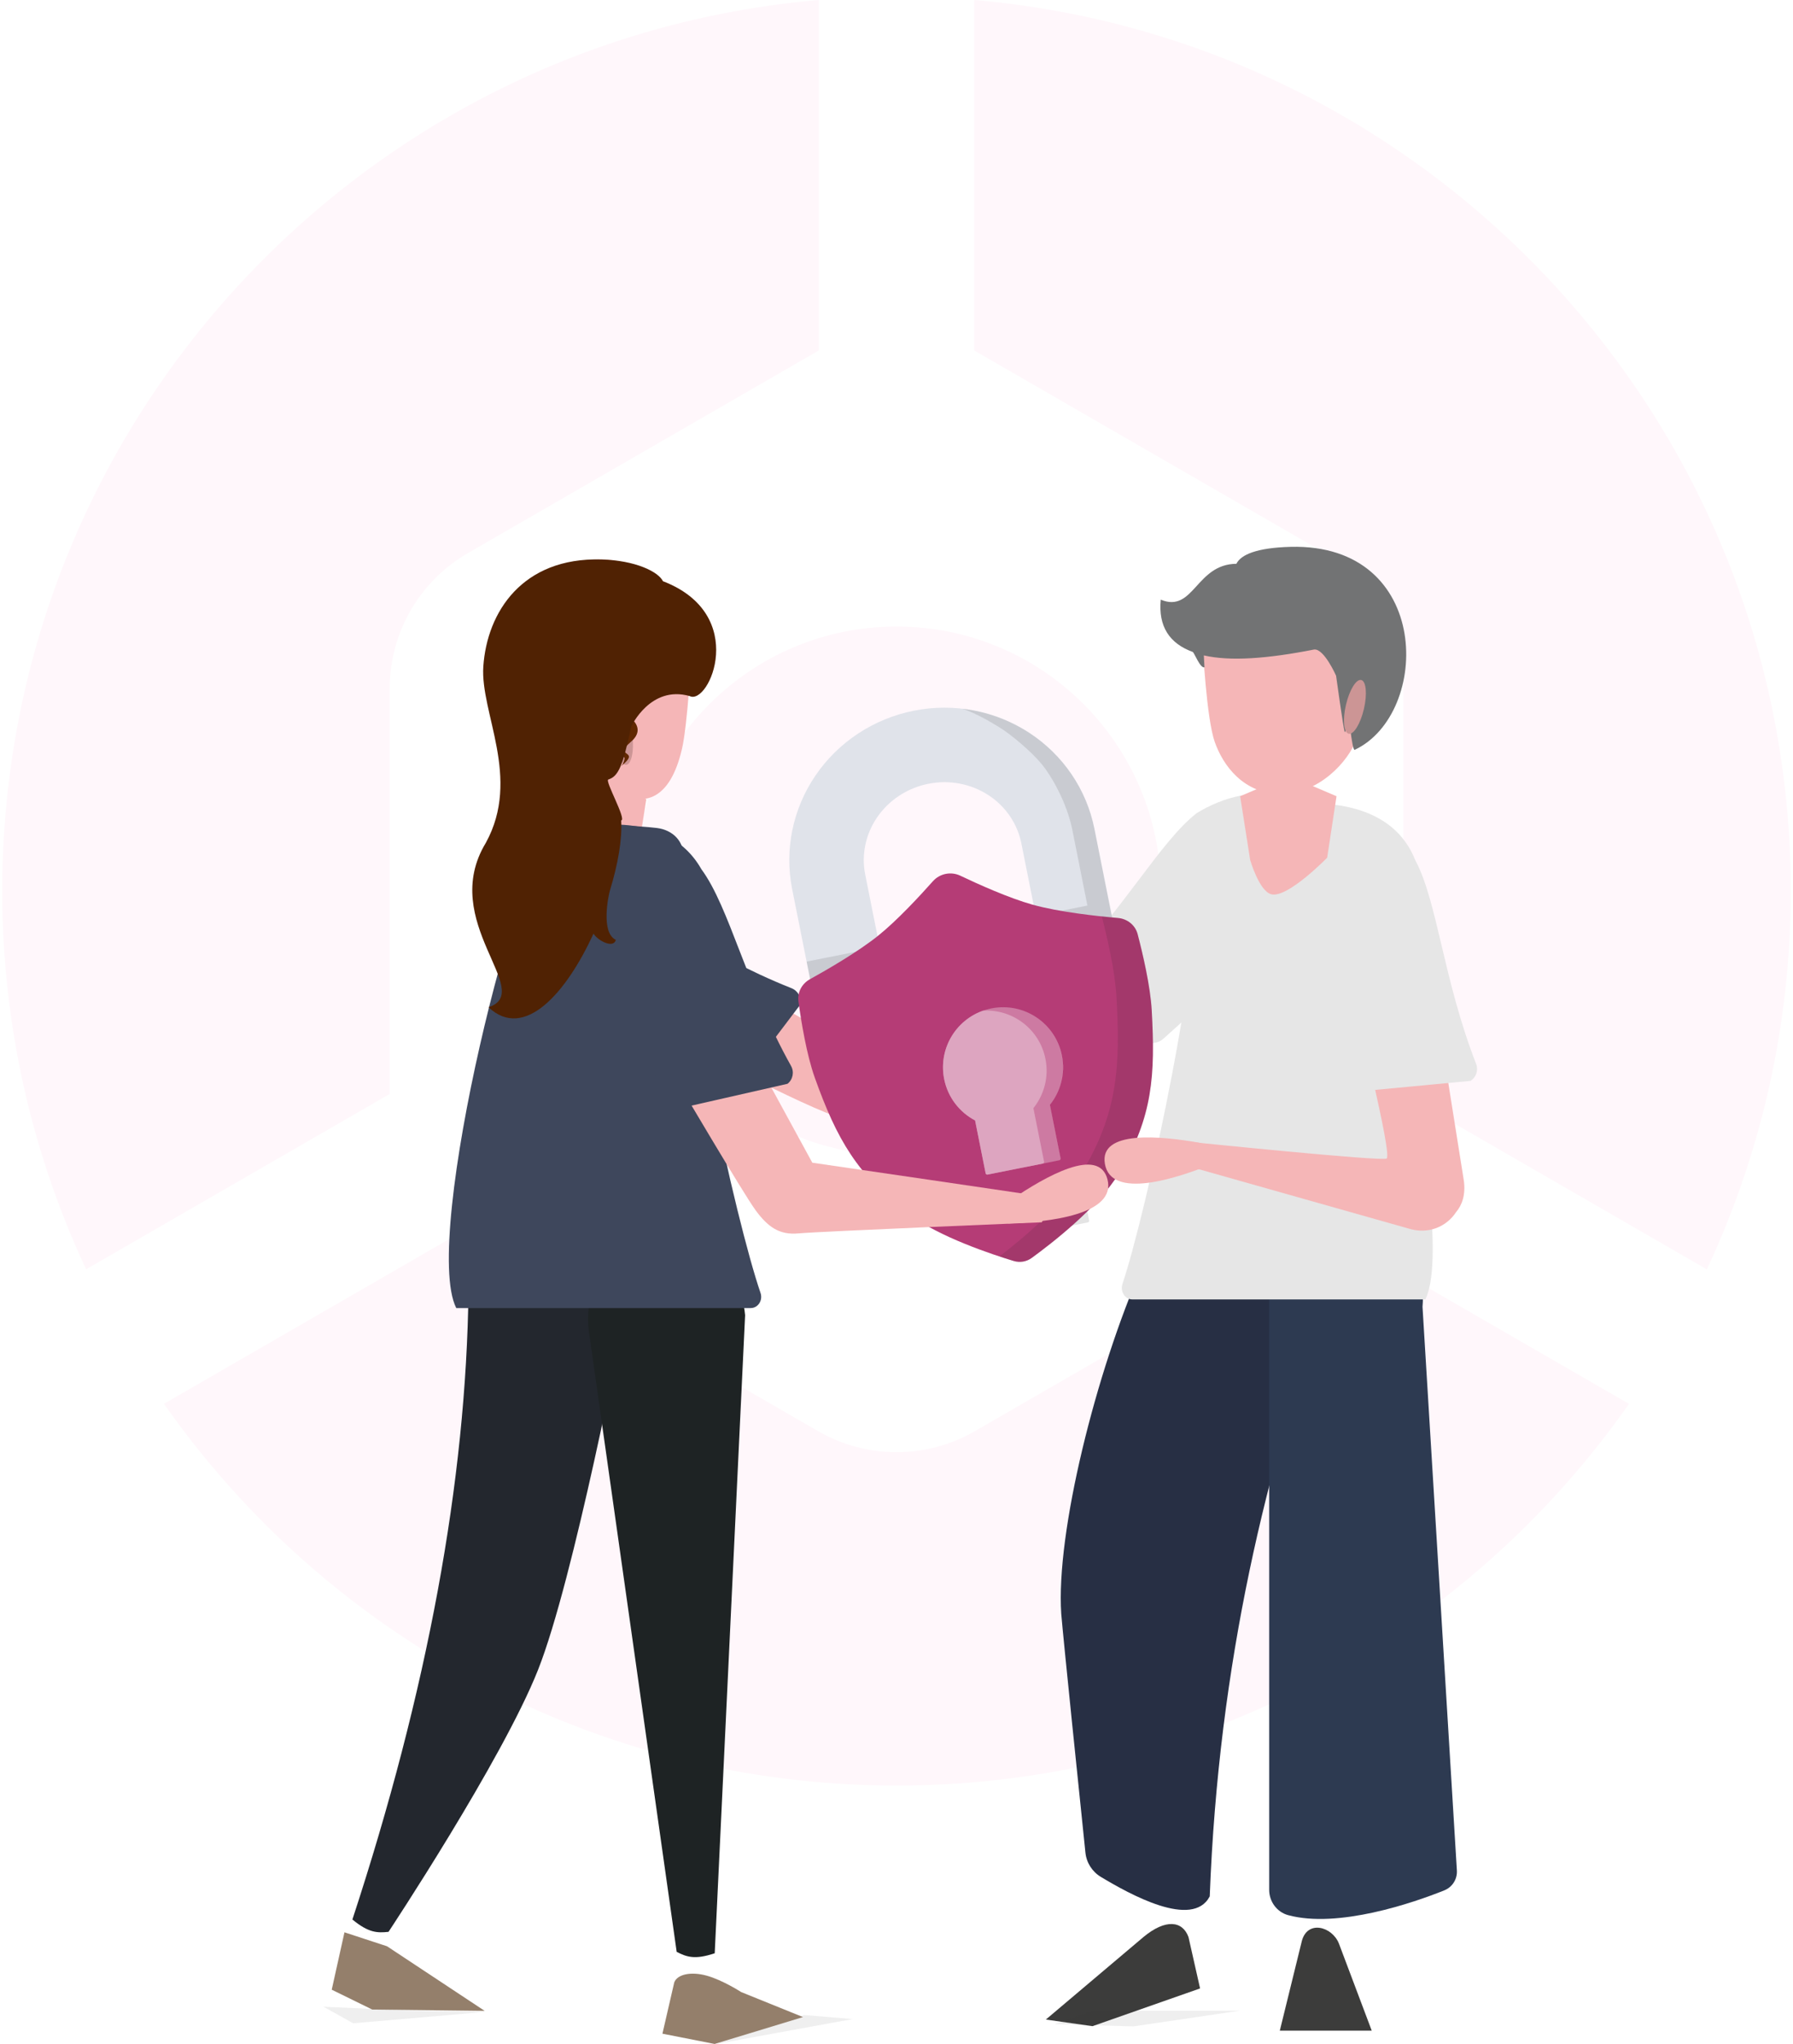
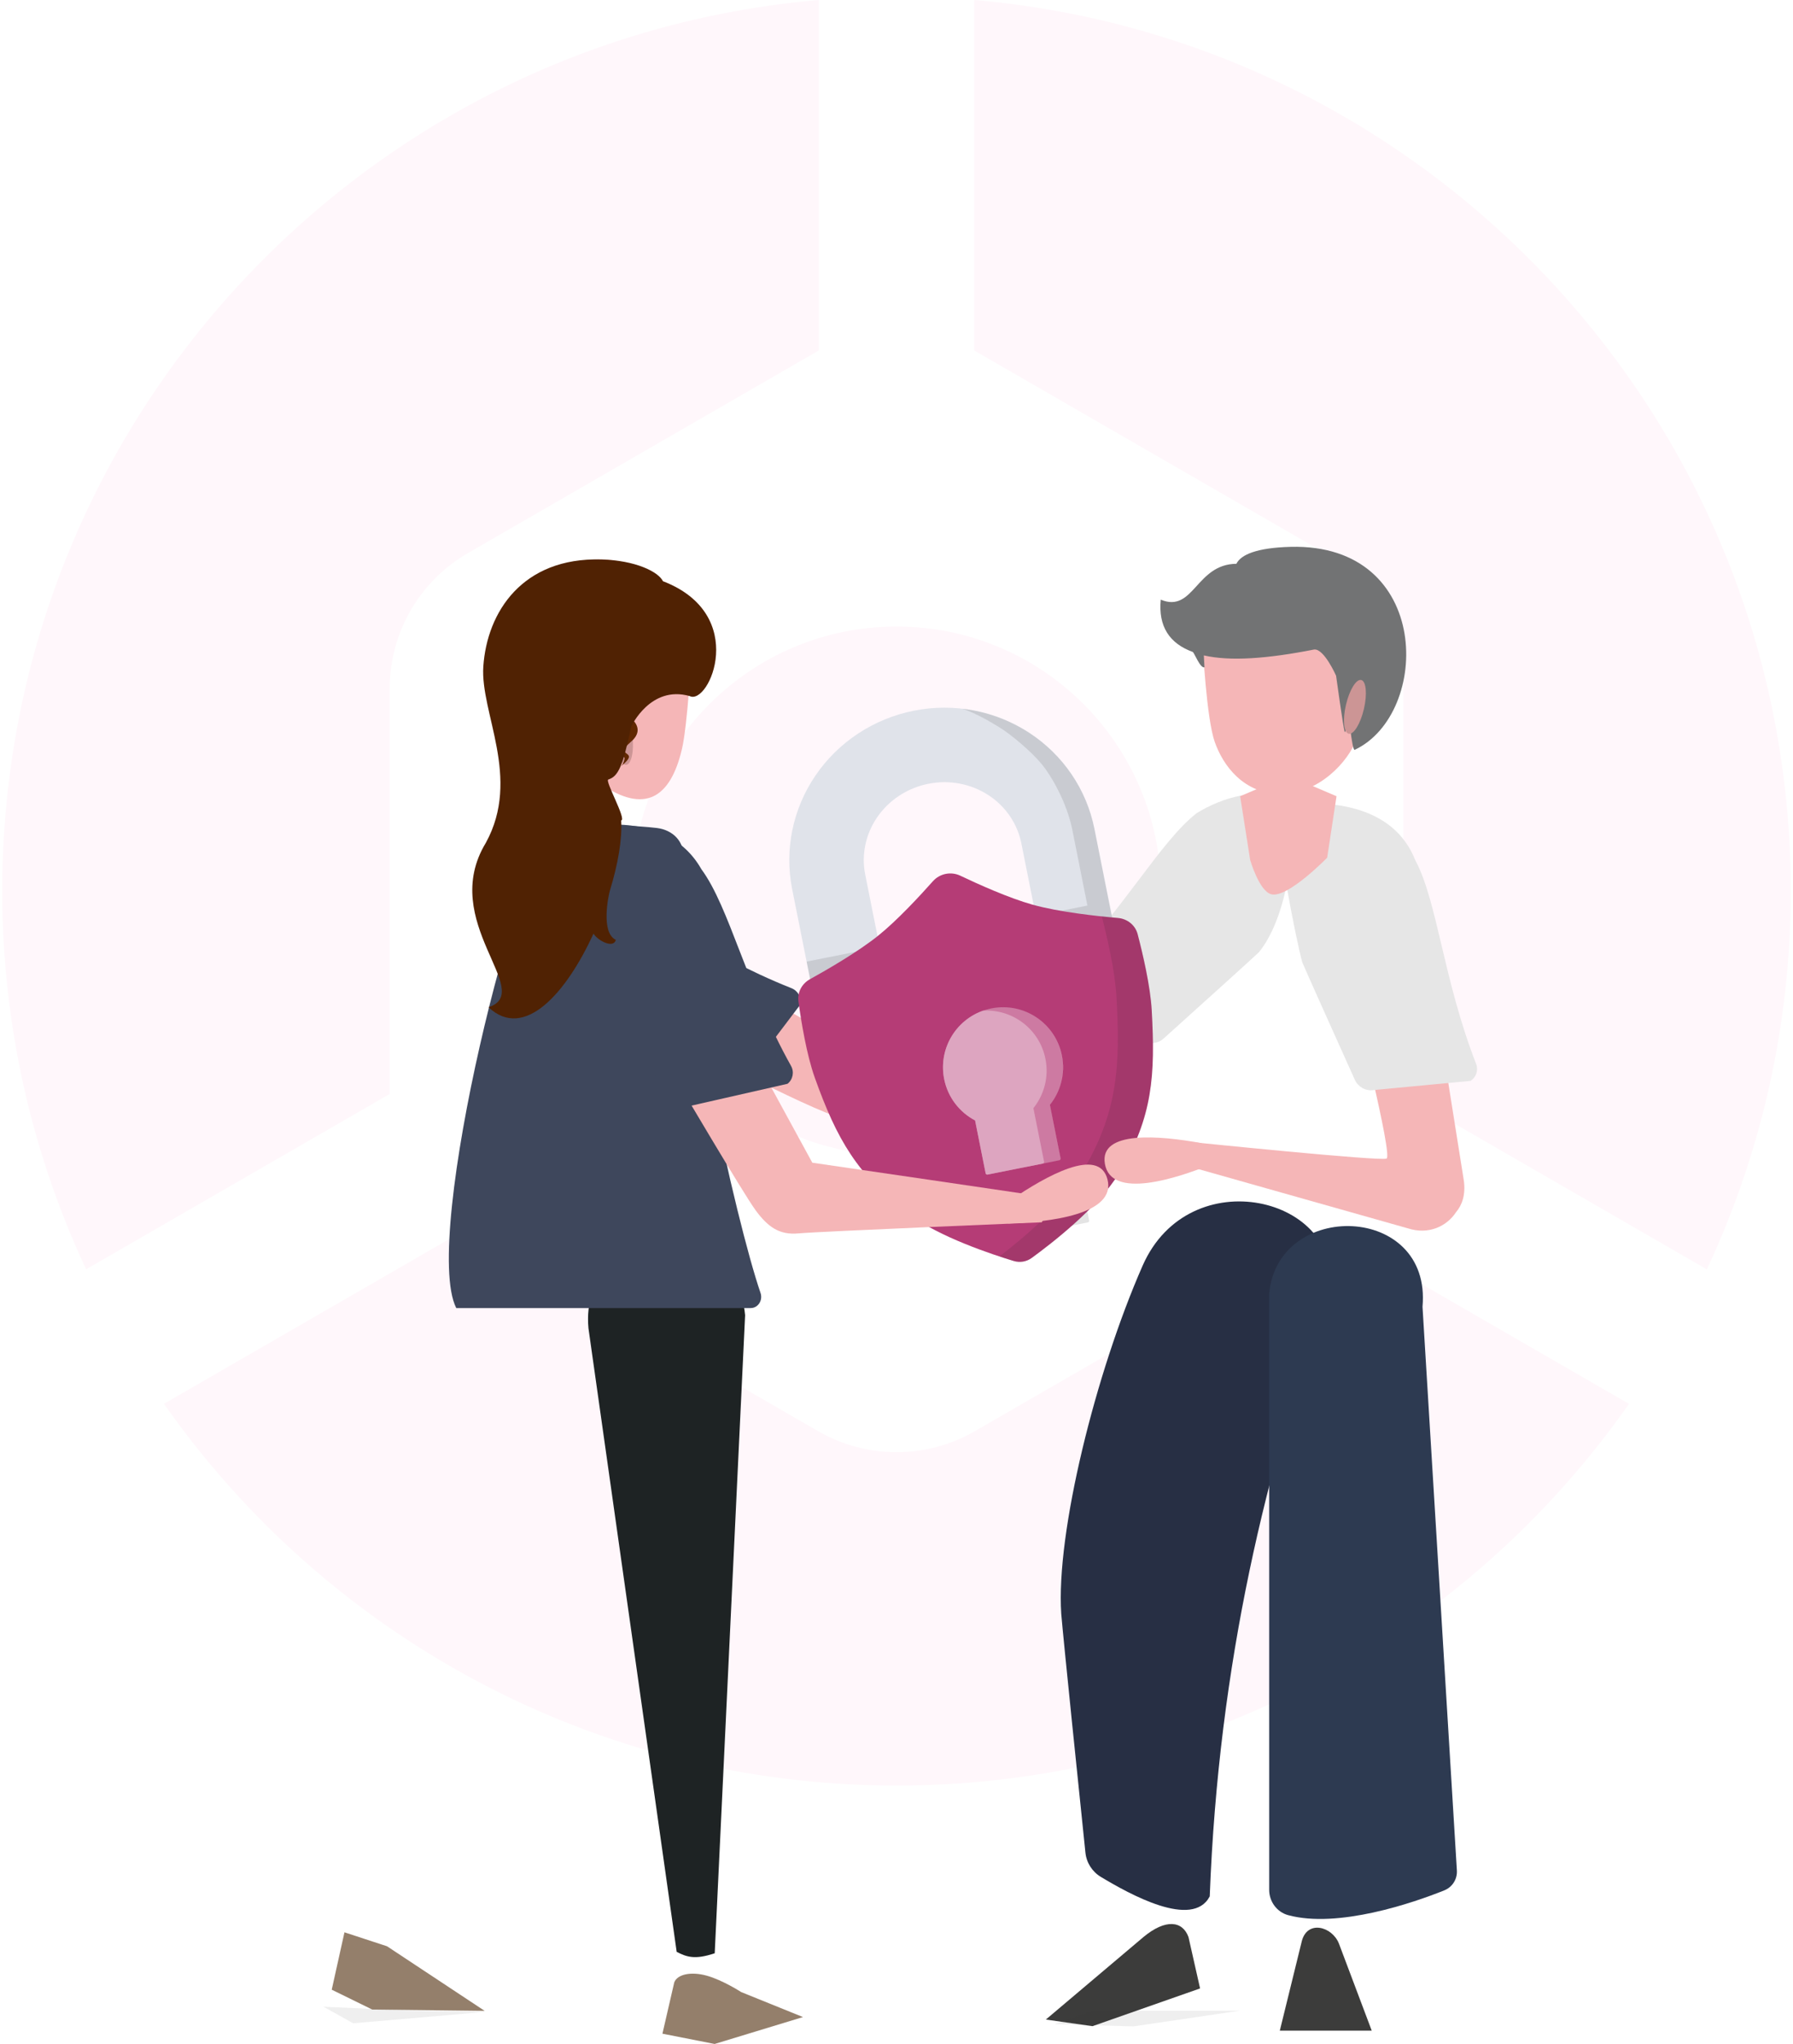
<svg xmlns="http://www.w3.org/2000/svg" width="401" height="457" viewBox="0 0 401 457" fill="none">
  <path d="M200.5 258.331C233.156 258.331 259.629 231.858 259.629 199.202C259.629 166.546 233.156 140.074 200.5 140.074C167.844 140.074 141.371 166.546 141.371 199.202C141.371 231.858 167.844 258.331 200.5 258.331Z" fill="#FFF7FB" />
  <path d="M217.891 78.37C217.93 78.392 217.972 78.406 218.012 78.429L296.336 123.65C307.173 129.906 313.849 141.469 313.849 153.981V244.423C313.849 244.481 313.837 244.538 313.837 244.596L381.734 283.796C393.749 258.097 400.5 229.444 400.5 199.202C400.5 94.61 320.197 8.822 217.891 0.003V78.37Z" fill="#FFF7FB" />
  <path d="M87.161 244.577C87.161 244.525 87.151 244.475 87.151 244.423V153.981C87.151 141.469 93.826 129.906 104.663 123.65L182.988 78.429C183.038 78.4 183.093 78.381 183.143 78.353V0C80.82 8.804 0.5 94.598 0.5 199.202C0.5 229.438 7.247 258.085 19.259 283.78L87.161 244.577Z" fill="#FFF7FB" />
  <path d="M296.448 274.68C296.409 274.703 296.376 274.732 296.336 274.755L218.012 319.976C207.176 326.232 193.824 326.232 182.988 319.976L104.663 274.755C104.618 274.729 104.58 274.696 104.535 274.67L36.668 313.852C72.838 365.442 132.709 399.202 200.5 399.202C268.284 399.202 328.15 365.449 364.322 313.867L296.448 274.68Z" fill="#FFF7FB" />
  <path d="M110.528 210.232C116.041 202.486 126.435 196.923 161.787 217.519L237.596 261.503C239.05 264.274 236.068 267.14 236.068 267.14C236.068 267.14 196.134 252.739 186.585 249.449C177.036 246.16 144.068 228.589 144.068 228.589C124.743 223.369 107.388 217.932 110.528 210.232Z" fill="#F5B6B7" />
  <path d="M165.371 242.56C164.3 243.963 162.477 244.539 160.799 243.974C153.301 241.443 133.21 234.66 132.812 234.452C122.691 229.193 112.159 210.796 114.361 204.202C117.711 199.51 126.215 198.288 133.159 199.293C143.475 201.934 157.705 213.289 177.002 220.927C178.452 221.503 179.314 223.019 179.01 224.565L165.372 242.571L165.371 242.56Z" fill="#3E475C" />
  <g filter="url(#filter0_i_3456_119936)">
-     <path d="M133.435 192.882C130.572 192.723 124.652 184.098 124.652 184.098L122.513 170.052L133.526 165.355L144.539 170.052L142.242 184.642C142.242 184.642 136.288 193.04 133.424 192.882H133.435Z" fill="#F5B6B7" />
-   </g>
+     </g>
  <path opacity="0.08" d="M72.341 448.65L78.988 452.348L108.398 449.81L90.69 449.48L72.341 448.65Z" fill="#3C3C3B" />
-   <path d="M104.781 288.482C109.015 267.195 144.051 271.862 139.409 295.221C139.409 295.221 128.332 353.22 120.307 373.392C112.294 393.563 86.893 431.903 86.893 431.903C84.374 432.176 82.433 432.131 78.813 429.148C95.565 378.105 104.282 331.182 104.781 288.471V288.482Z" fill="#23272E" />
  <path d="M166.633 293.969C164.687 272.496 129.467 273.377 131.606 296.954L151.337 436.379C153.589 437.532 155.41 438.177 159.845 436.695L166.645 293.98L166.633 293.969Z" fill="#1E2324" />
  <path d="M102.04 292.447C94.139 276.756 116.562 187.642 124.385 184.782C128.669 183.703 143.236 184.659 146.909 185.116C150.581 185.572 153.096 188.221 152.885 191.915C151.505 215.117 164.614 273.084 170.089 289.064C170.656 290.711 169.532 292.447 167.896 292.447H106.303" fill="#3E475C" />
  <path d="M86.565 435.133L108.398 449.575L83.255 449.278L74.191 444.838L77.039 432.009L86.565 435.133Z" fill="#947F6B" />
-   <path opacity="0.08" d="M190.684 451.405L179.872 450.501L160.174 456.972L190.684 451.405Z" fill="#3C3C3B" />
  <path d="M150.794 443.209L148.152 454.673L159.827 456.972L179.586 450.958L165.755 445.365C165.755 445.365 161.645 442.7 158.065 441.705C154.497 440.721 151.472 441.407 150.794 443.209Z" fill="#947F6B" />
  <path d="M134.353 175.255C128.177 171.033 113.945 146.31 113.945 146.31C113.945 134.581 123.052 125.064 134.285 125.064C145.518 125.064 154.625 134.581 154.625 146.31C154.625 146.31 153.811 161.866 152.521 167.432C149.942 178.495 144.127 181.994 134.342 175.266L134.353 175.255Z" fill="#F5B6B7" />
  <path d="M137.267 164.957C136.887 161.496 137.515 158.587 138.671 158.46C139.827 158.333 141.072 161.036 141.452 164.497C141.832 167.958 141.204 170.866 140.048 170.993C138.892 171.12 137.647 168.418 137.267 164.957Z" fill="#CC9595" />
  <path d="M139.22 159.273C139.22 159.273 145.359 162.209 141.104 165.845C136.849 169.48 143.613 167.482 138.907 171.292C138.907 171.292 139.601 170.604 139.694 169.48C137.22 165.965 143.07 164.742 139.22 159.273Z" fill="#612802" />
  <path d="M255.611 232.705C257.106 233.536 258.967 233.336 260.241 232.185C265.968 227.023 281.298 213.21 281.575 212.867C288.586 204.271 290.879 183.846 286.36 178.851C281.542 175.982 273.478 178.197 267.651 181.786C259.455 188.133 251.125 203.74 236.836 218.006C235.762 219.081 235.585 220.764 236.449 222.016L255.622 232.705H255.611Z" fill="#E6E6E6" />
  <path d="M230.59 241.191C223.545 246.94 210.984 255.679 207.329 248.357C203.94 241.556 217.176 238.765 226.647 237.646C226.48 240.393 229.072 241.047 230.59 241.191Z" fill="#F5B6B7" />
  <path d="M297.305 288.565C300.65 267.707 266.013 259.156 255.546 282.96C245.078 306.752 236.129 342.696 237.347 360.817C237.812 366.489 241.545 402.609 242.752 414.195C242.985 416.444 244.259 418.449 246.186 419.612C252.633 423.489 266.711 431.32 270.555 423.976C272.537 371.728 283.271 327.687 297.305 288.576V288.565Z" fill="#272F44" />
  <path d="M255.723 433.069C260.718 428.926 264.485 429.458 265.803 433.069L268.395 444.556L244.325 452.996L233.902 451.512L255.712 433.08L255.723 433.069Z" fill="#3C3C3B" />
  <path opacity="0.08" d="M277.316 449.527H244.33L235.857 452.529L253.469 453.049L277.316 449.527Z" fill="#3C3C3B" />
  <path d="M283.847 289.23C285.752 268.195 320.233 269.059 318.14 292.154L325.827 418.173C325.949 420.111 324.819 421.905 323.025 422.625C316.102 425.417 299.254 431.188 288.1 428.175C285.563 427.488 283.847 425.129 283.847 422.503V289.241V289.23Z" fill="#2D3A51" />
  <path d="M291.123 434.068C292.341 429.15 297.924 430.701 299.441 434.511L306.785 453.995H286.227L291.123 434.079V434.068Z" fill="#3C3C3B" />
-   <path d="M318.772 290.526C326.637 274.443 304.317 183.072 296.53 180.137C292.266 179.029 277.767 180.015 274.111 180.48C270.456 180.945 267.953 183.67 268.163 187.447C269.537 211.24 256.488 270.665 251.039 287.048C250.474 288.731 251.593 290.515 253.221 290.515H318.761" fill="#E6E6E6" />
  <path fill-rule="evenodd" clip-rule="evenodd" d="M193.501 195.516L197.813 217.123L181.475 220.384L177.163 198.777C175.41 189.989 177.289 180.85 182.387 173.371C187.485 165.891 195.386 160.685 204.35 158.896C213.314 157.107 222.607 158.883 230.186 163.832C237.764 168.781 243.007 176.499 244.761 185.287L249.073 206.894L232.735 210.154L228.423 188.548C227.555 184.198 224.95 180.311 221.076 177.781C217.189 175.242 212.344 174.289 207.61 175.234C202.876 176.179 198.768 178.919 196.153 182.754C193.547 186.577 192.633 191.167 193.501 195.516Z" fill="#E0E3EA" />
  <path fill-rule="evenodd" clip-rule="evenodd" d="M196.737 211.726L180.399 214.987L181.467 220.339L197.805 217.079L196.737 211.726ZM232.727 210.11L231.658 204.757L243.198 202.455L239.804 185.448C238.636 179.598 235.262 173.615 232.989 170.855C230.717 168.095 226.149 164.186 223.281 162.463C221.137 161.176 218.381 159.528 215.249 158.448C220.548 159.061 225.672 160.883 230.186 163.831C237.765 168.781 243.008 176.498 244.761 185.287L249.073 206.894L244.275 207.852L244.266 207.807L232.727 210.11Z" fill="#1B1B1F" fill-opacity="0.12" />
  <path fill-rule="evenodd" clip-rule="evenodd" d="M241.171 260.906C243.565 257.918 244.671 253.931 243.863 249.882C242.412 242.613 235.343 237.896 228.074 239.347C220.805 240.797 216.088 247.866 217.538 255.135C218.362 259.264 220.999 262.57 224.455 264.39L226.814 276.207C226.853 276.405 227.045 276.532 227.242 276.493L243.272 273.294C243.469 273.255 243.597 273.063 243.557 272.866L241.171 260.906Z" fill="#1B1B1F" fill-opacity="0.12" />
  <path fill-rule="evenodd" clip-rule="evenodd" d="M243.863 249.881C244.671 253.93 243.565 257.917 241.171 260.905L243.558 272.865C243.597 273.06 243.472 273.25 243.279 273.292C243.459 273.24 243.571 273.058 243.534 272.871L241.147 260.912C243.542 257.923 244.647 253.936 243.839 249.887C242.388 242.618 235.32 237.901 228.05 239.352C227.777 239.406 227.507 239.469 227.241 239.539C227.515 239.466 227.792 239.402 228.074 239.346C235.343 237.895 242.412 242.612 243.863 249.881ZM226.257 239.841C232.837 239.454 238.863 243.968 240.19 250.616C240.998 254.665 239.892 258.652 237.498 261.641L239.884 273.6C239.922 273.786 239.81 273.967 239.631 274.02L227.242 276.492C227.045 276.532 226.854 276.404 226.814 276.207L224.456 264.389C220.999 262.569 218.362 259.264 217.538 255.134C216.213 248.491 220.039 242.014 226.257 239.841Z" fill="#1B1B1F" fill-opacity="0.12" />
  <g clip-path="url(#clip0_3456_119936)">
    <path d="M257.583 225.908C257.28 220.437 255.535 213.071 254.43 208.85C253.902 206.833 252.126 205.42 250.049 205.238C245.342 204.828 236.834 203.91 230.923 202.257C225.658 200.785 218.846 197.721 214.768 195.78C212.683 194.788 210.172 195.295 208.638 197.022C205.67 200.362 200.671 205.754 196.475 209.132C191.982 212.749 185.04 216.769 181.118 218.94C179.339 219.925 178.295 221.867 178.569 223.882C179.155 228.189 180.368 235.744 182.228 240.946C187.106 254.594 191.703 262.79 203.408 271.543C210.147 276.583 221.872 280.458 226.707 281.92C228.088 282.338 229.569 282.091 230.736 281.243C235.029 278.124 245.662 269.936 250.343 262.177C257.849 249.735 258.379 240.293 257.583 225.908Z" fill="#B53C76" />
    <path fill-rule="evenodd" clip-rule="evenodd" d="M246.416 204.888C247.622 209.563 249.38 217.172 249.697 222.884C250.567 238.568 249.992 248.861 241.819 262.424C237.625 269.385 229.041 276.661 223.527 280.915C224.76 281.322 225.842 281.66 226.704 281.92C228.085 282.338 229.567 282.092 230.733 281.244C235.026 278.124 245.66 269.936 250.341 262.177C257.846 249.735 258.376 240.294 257.58 225.909C257.278 220.438 255.533 213.071 254.428 208.85C253.899 206.833 252.124 205.42 250.046 205.239C249 205.148 247.767 205.031 246.416 204.888Z" fill="#1B1B1F" fill-opacity="0.12" />
    <path fill-rule="evenodd" clip-rule="evenodd" d="M234.792 247.018C237.186 244.03 238.292 240.043 237.484 235.994C236.033 228.724 228.964 224.008 221.695 225.458C214.426 226.909 209.709 233.978 211.159 241.247C211.983 245.376 214.62 248.682 218.077 250.501L220.435 262.319C220.474 262.516 220.666 262.644 220.863 262.605L236.893 259.406C237.09 259.367 237.218 259.175 237.179 258.978L234.792 247.018Z" fill="#CD7AA2" />
    <path fill-rule="evenodd" clip-rule="evenodd" d="M237.484 235.993C238.292 240.042 237.186 244.029 234.792 247.017L237.179 258.977C237.217 259.17 237.095 259.358 236.904 259.403C237.081 259.349 237.191 259.168 237.154 258.984L234.768 247.024C237.162 244.035 238.268 240.048 237.46 235.999C236.009 228.73 228.94 224.013 221.671 225.464C221.415 225.515 221.161 225.573 220.911 225.638C221.169 225.57 221.43 225.51 221.695 225.457C228.964 224.007 236.033 228.724 237.484 235.993ZM219.878 225.953C226.458 225.566 232.484 230.08 233.811 236.728C234.619 240.777 233.513 244.763 231.119 247.752L233.506 259.712C233.543 259.896 233.433 260.076 233.258 260.131L220.863 262.604C220.666 262.643 220.475 262.515 220.435 262.318L218.077 250.5C214.62 248.681 211.984 245.375 211.159 241.246C209.834 234.602 213.66 228.126 219.878 225.953Z" fill="#DDA5C0" />
  </g>
  <path d="M168.998 270.591C166.245 266.853 151.441 241.726 151.441 241.726C129.65 207.192 134.844 196.65 142.377 190.882C149.952 187.486 155.989 204.59 161.871 223.68L181.673 259.947C182.07 259.974 232.991 267.469 232.991 267.469C235.38 269.482 232.991 273.27 232.991 273.27C232.991 273.27 182.925 275.331 178.614 275.748C174.303 276.164 171.739 274.317 168.986 270.58L168.998 270.591Z" fill="#F5B6B7" />
  <path d="M154.097 247.302C152.38 247.697 150.6 246.971 149.675 245.497C145.506 238.859 134.333 221.086 134.154 220.679C132.118 215.964 124.237 193.181 123.91 186.431C123.91 186.431 147.745 178.223 156.866 194.339C163.142 202.834 166.886 220.371 176.902 238.288C177.661 239.635 177.352 241.324 176.131 242.302L154.109 247.312L154.097 247.302Z" fill="#3E475C" />
  <path d="M141.194 162.38C139.242 171.424 138.289 173.552 136.042 174.28C135.225 174.542 140.195 183.267 138.925 183.427C139.186 187.579 138.21 193.211 136.417 199.058C136.088 200.128 134.295 208.523 137.733 210.128C137.222 212.13 133.75 210.344 132.729 208.74C126.67 222.005 117.24 232.733 109.252 225.19C119.85 221.709 97.95 206.055 108.662 188.421C116.639 173.87 107.379 159.377 108.094 148.99C108.934 136.783 116.866 124.61 134.431 125.076C142.159 125.281 147.23 127.829 148.274 129.945C167.621 137.386 158.567 157.818 154.243 155.622C145.472 153.131 141.194 162.391 141.194 162.391V162.38Z" fill="#502203" />
  <path d="M267.086 255.39C267.086 255.39 308.656 259.655 310.096 259.024C311.547 258.392 302.918 224.398 302.918 224.398C295.198 206.399 288.84 189.773 296.66 187.502C305.953 187.026 316.531 191.611 322.18 231.254L327.387 263.975C327.808 267.054 327.021 269.413 325.614 271.042C323.609 274.099 319.566 276.148 314.859 274.619L267.063 261.106C264.992 258.846 267.086 255.379 267.086 255.379V255.39Z" fill="#F5B6B7" />
  <path d="M271.438 260.109C263.02 263.554 248.454 268.25 247.103 260.176C245.84 252.677 259.32 253.873 268.702 255.568C267.739 258.149 270.031 259.533 271.449 260.109H271.438Z" fill="#F5B6B7" />
  <path d="M225.443 273.54C234.534 273.239 249.746 271.564 247.675 263.643C245.758 256.284 233.948 262.892 226.081 268.277C228.016 270.238 226.491 272.439 225.433 273.545L225.443 273.54Z" fill="#F5B6B7" />
  <path d="M307.029 243.737C305.323 243.903 303.707 242.962 302.998 241.4C299.83 234.377 291.367 215.547 291.245 215.126C289.894 210.252 285.231 186.958 285.785 180.312C285.785 180.312 309.788 175.339 316.5 192.275C321.44 201.391 322.791 219.025 330.124 237.833C330.678 239.251 330.157 240.857 328.872 241.655L307.018 243.726L307.029 243.737Z" fill="#E6E6E6" />
  <path d="M279.219 165.67C282.675 165.67 285.488 167.431 285.488 168.273C285.488 169.114 282.542 168.55 279.086 168.55C276.981 168.638 277.446 167.364 279.219 165.681V165.67Z" fill="white" />
  <g filter="url(#filter1_i_3456_119936)">
    <path d="M284.366 189.795C288.021 190.637 296.817 181.61 296.817 181.61L298.91 167.863L288.133 163.267L277.355 167.863L279.603 182.141C279.603 182.141 281.641 189.164 284.366 189.795Z" fill="#F5B6B7" />
  </g>
  <path d="M286.505 177.544C278.087 177.433 273.556 171.186 271.684 165.902C269.812 160.619 269.004 144.336 269.004 144.336C269.004 132.828 277.921 123.49 288.92 123.49C299.919 123.49 305.922 132.385 305.922 143.893C305.922 143.893 305.313 159.788 303.452 165.072C301.58 170.355 294.934 177.433 286.516 177.544H286.505Z" fill="#F5B6B7" />
  <path d="M293.959 145.212C296.152 145.045 298.81 151.071 298.81 151.071C298.81 151.071 300.394 162.546 300.716 163.565C301.037 164.585 301.458 158.06 301.458 158.06C301.458 158.06 302.366 168.173 302.997 167.631C320.055 159.578 320.366 121.441 288.62 122.261C281.077 122.46 277.521 124 276.513 126.049C267.452 126.116 266.987 137.126 259.599 134.068C259.023 140.017 261.515 143.849 266.744 145.754C267.098 145.887 268.416 149.498 269.38 149.188L269.236 146.53C275.073 147.87 283.325 147.305 293.97 145.201L293.959 145.212Z" fill="#727374" />
  <path d="M301.626 164.043C300.518 163.784 300.248 160.885 301.023 157.566C301.797 154.248 303.323 151.768 304.431 152.027C305.539 152.285 305.81 155.185 305.035 158.503C304.26 161.821 302.734 164.302 301.626 164.043Z" fill="#CC9595" />
  <defs>
    <filter id="filter0_i_3456_119936" x="122.512" y="165.355" width="22.027" height="31.59" filterUnits="userSpaceOnUse" color-interpolation-filters="sRGB">
      <feFlood flood-opacity="0" result="BackgroundImageFix" />
      <feBlend mode="normal" in="SourceGraphic" in2="BackgroundImageFix" result="shape" />
      <feColorMatrix in="SourceAlpha" type="matrix" values="0 0 0 0 0 0 0 0 0 0 0 0 0 0 0 0 0 0 127 0" result="hardAlpha" />
      <feOffset dy="8.629" />
      <feGaussianBlur stdDeviation="2.03" />
      <feComposite in2="hardAlpha" operator="arithmetic" k2="-1" k3="1" />
      <feColorMatrix type="matrix" values="0 0 0 0 0 0 0 0 0 0 0 0 0 0 0 0 0 0 0.1 0" />
      <feBlend mode="normal" in2="shape" result="effect1_innerShadow_3456_119936" />
    </filter>
    <filter id="filter1_i_3456_119936" x="277.355" y="163.267" width="21.555" height="30.645" filterUnits="userSpaceOnUse" color-interpolation-filters="sRGB">
      <feFlood flood-opacity="0" result="BackgroundImageFix" />
      <feBlend mode="normal" in="SourceGraphic" in2="BackgroundImageFix" result="shape" />
      <feColorMatrix in="SourceAlpha" type="matrix" values="0 0 0 0 0 0 0 0 0 0 0 0 0 0 0 0 0 0 127 0" result="hardAlpha" />
      <feOffset dy="10.151" />
      <feGaussianBlur stdDeviation="2.03" />
      <feComposite in2="hardAlpha" operator="arithmetic" k2="-1" k3="1" />
      <feColorMatrix type="matrix" values="0 0 0 0 0 0 0 0 0 0 0 0 0 0 0 0 0 0 0.1 0" />
      <feBlend mode="normal" in2="shape" result="effect1_innerShadow_3456_119936" />
    </filter>
    <clipPath id="clip0_3456_119936">
      <rect width="94.179" height="109.145" fill="white" transform="translate(173.82 201.508) rotate(-11.286)" />
    </clipPath>
  </defs>
</svg>